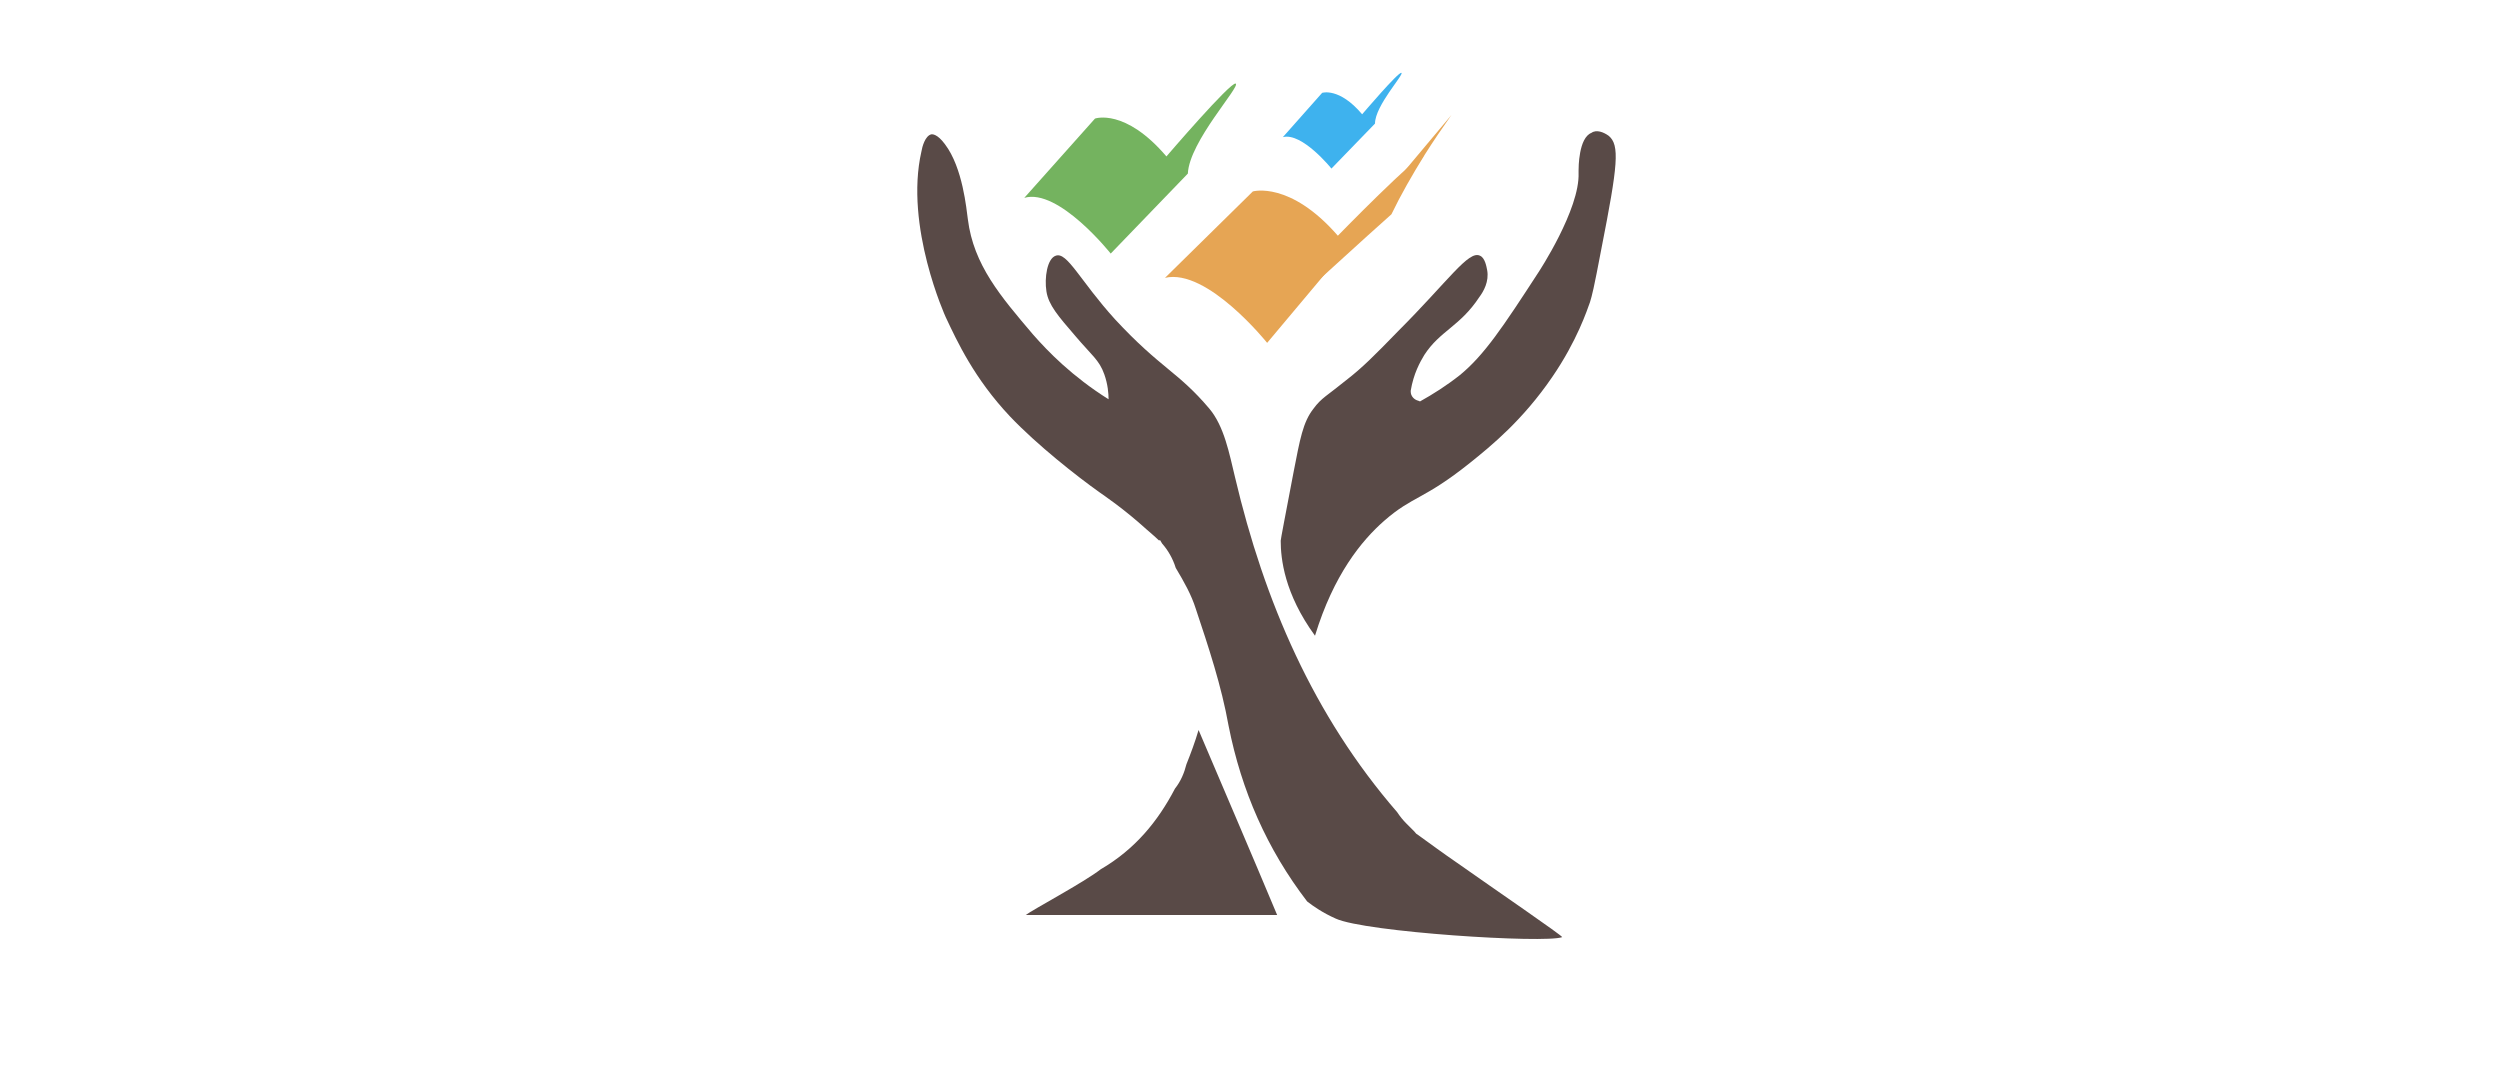
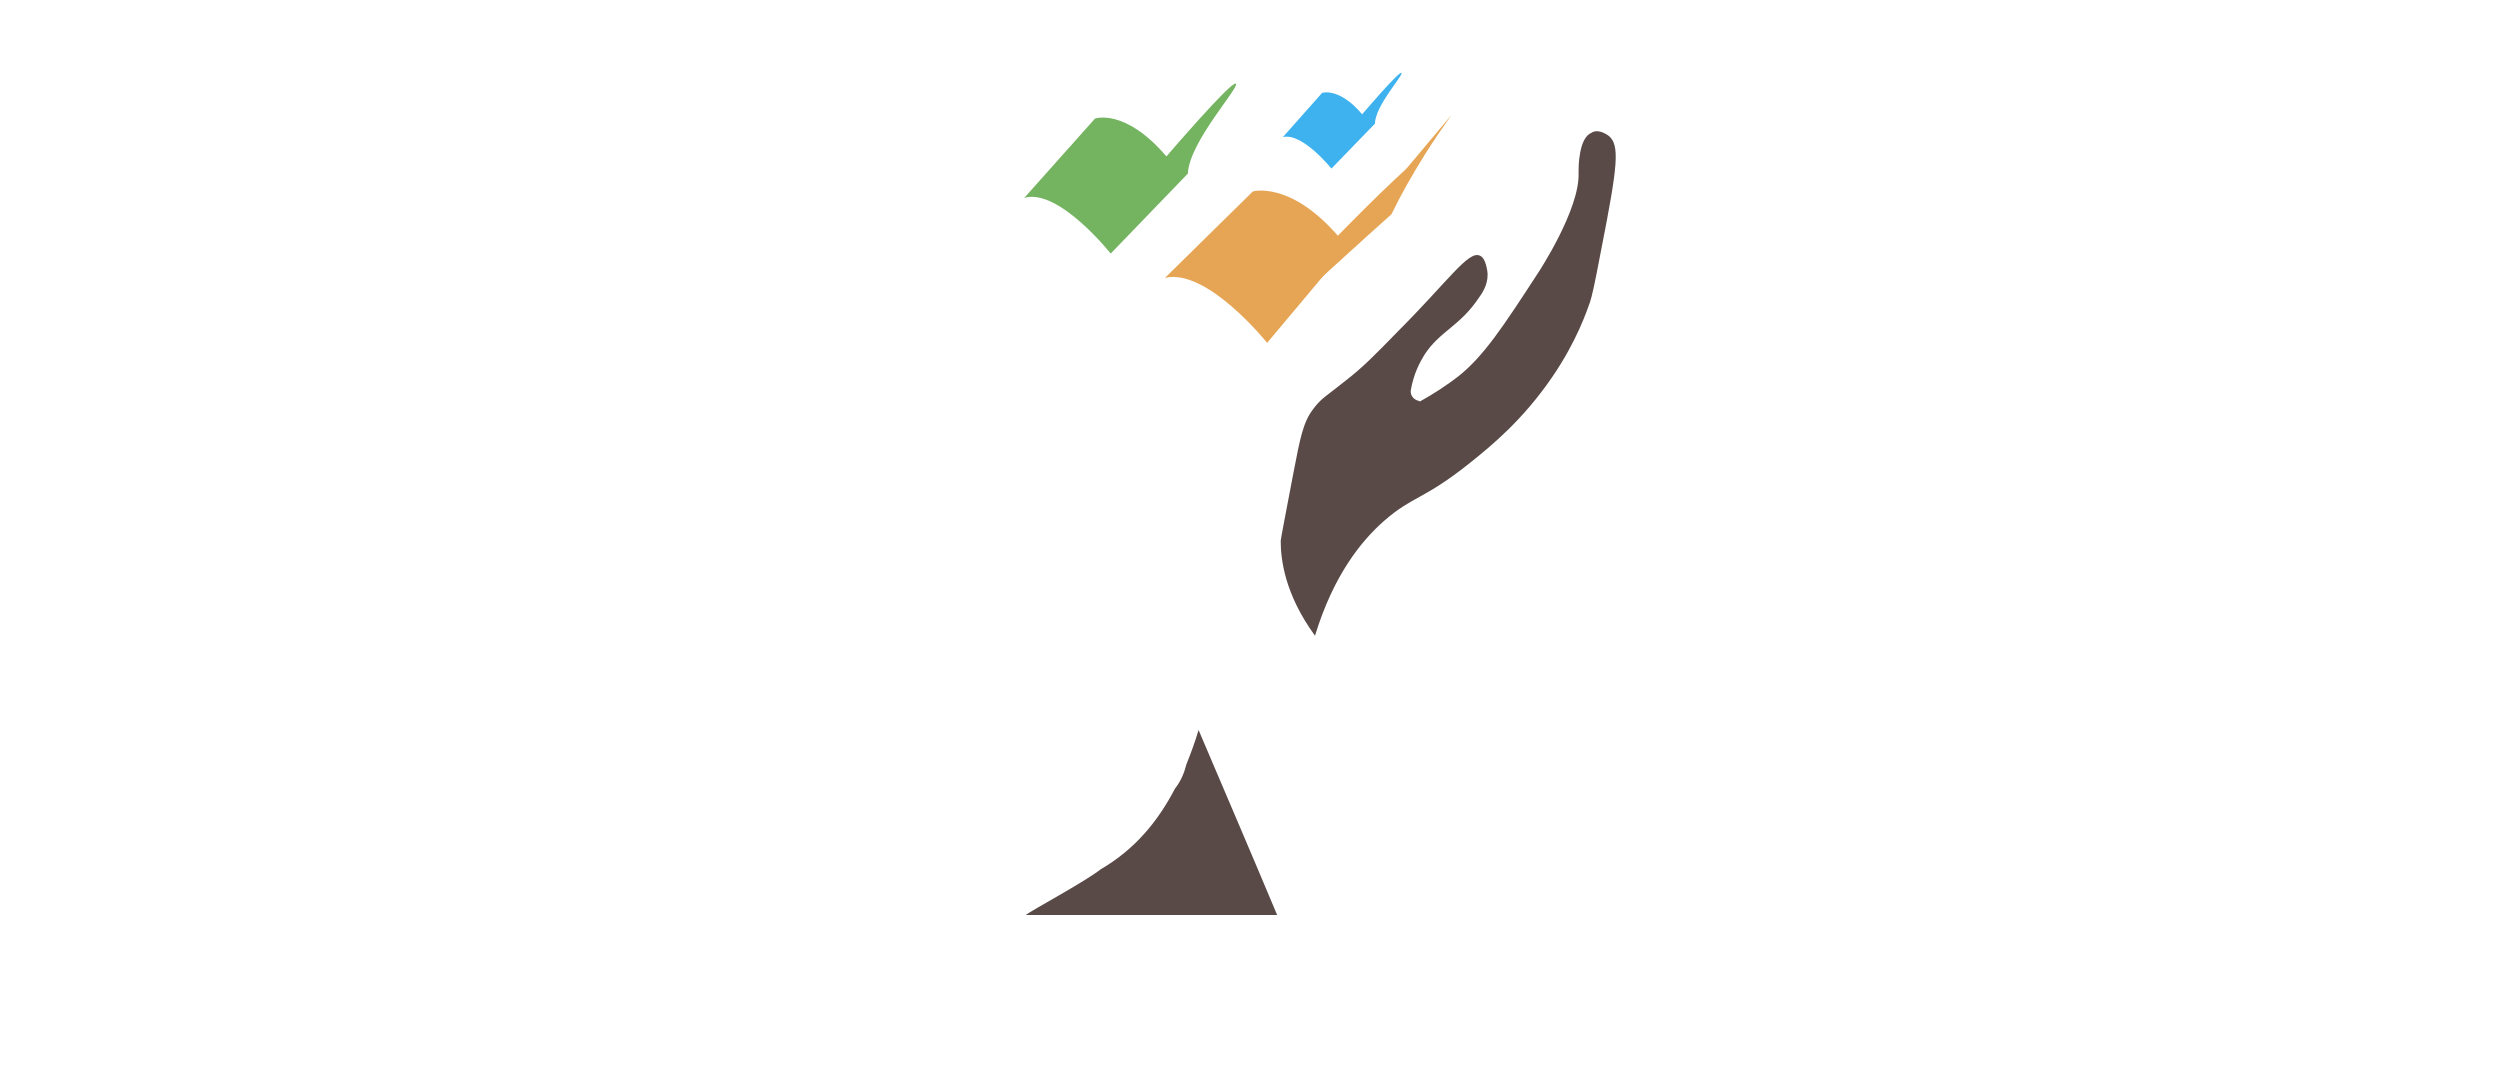
<svg xmlns="http://www.w3.org/2000/svg" version="1.1" id="Слой_1" x="0px" y="0px" viewBox="0 0 350 150" style="enable-background:new 0 0 350 150;" xml:space="preserve">
  <style type="text/css">
	.st0{fill:#594A47;}
	.st1{fill:#E6A554;}
	.st2{fill:#74B35F;}
	.st3{fill:#3EB2EE;}
</style>
  <g>
    <path class="st0" d="M167.8,102.2c-0.5,1.7-1.1,3.3-1.7,4.8c-0.3,1.2-0.8,2.4-1.6,3.4c-2.4,4.6-5.6,8.5-10.4,11.3   c-2.3,1.8-9.6,5.7-10.5,6.4h35.2C175.2,119.5,171.5,110.9,167.8,102.2z" />
-     <path class="st0" d="M218.7,131.2c0.2-0.1-9.6-6.8-14.7-10.4c-1.9-1.3-3.8-2.7-5.6-4c-0.1,0-0.3-0.3-0.4-0.4   c-0.4-0.4-0.7-0.7-1.1-1.1c-0.5-0.5-0.9-1-1.3-1.6c-11.7-13.5-18.6-29.5-22.7-46.9c-0.8-3.3-1.5-7.1-3.6-9.6   c-4.4-5.2-6.8-5.6-13.2-12.5c-4.9-5.4-6.7-9.5-8.3-8.9c-1.2,0.4-1.6,3.1-1.3,5c0.3,1.9,1.6,3.4,4.1,6.3c2.2,2.6,3.3,3.3,4,5.3   c0.5,1.4,0.6,2.7,0.6,3.5c-5.1-3.2-8.5-6.7-10.6-9.1c-4.5-5.3-8.3-9.7-9.1-16.1c-0.2-1.4-0.7-7.2-3.2-10.5   c-1.1-1.5-1.8-1.4-1.9-1.4c-0.9,0.2-1.3,1.8-1.4,2.4c-2.4,10.5,3.4,23.2,3.4,23.2c1.6,3.4,4,8.6,9,13.9c3.8,4,9.4,8.4,12.5,10.6   c0.7,0.5,3.4,2.3,6.6,5.2c0.8,0.7,1.4,1.2,1.8,1.6c0,0,0-0.1,0.1-0.1c0.1,0.2,0.2,0.3,0.3,0.5c0.8,0.9,1.5,2.1,1.9,3.4   c1.2,2,2.2,3.8,2.8,5.7c1.8,5.4,3.6,10.8,4.6,16.4c1.8,9.1,5.4,17.3,11,24.6c0.9,0.7,2.2,1.6,4,2.4   C191.1,130.5,216.3,132.1,218.7,131.2z" />
    <path class="st0" d="M225.2,19c1.6,1.3,1.3,4.1-1,15.8c-1.1,5.8-1.3,6.5-1.6,7.5c-0.4,1.1-1.8,5.4-5.3,10.5c-4.1,6-8.5,9.6-11.5,12   c-6.5,5.2-8,4.6-12,8.1c-3.2,2.8-7.1,7.6-9.7,16.1c-4.3-5.9-4.8-10.8-4.8-13.3c0-0.2,0.6-3.3,1.8-9.6c0.9-4.6,1.3-7,2.8-8.9   c1.1-1.5,1.9-1.8,4.6-4c2.2-1.7,3.9-3.4,7.2-6.8c7.1-7.1,9.9-11.4,11.5-10.6c0.7,0.3,0.9,1.5,1,2c0.3,1.6-0.5,3-1.1,3.8   c-2.7,4.1-5.5,4.7-7.7,8.1c-0.6,1-1.5,2.6-1.9,5c0,0.2,0,0.5,0.2,0.8c0.4,0.6,1,0.6,1.1,0.7c1.8-1,3.7-2.2,5.6-3.7   c3.4-2.8,6-6.7,11-14.4c0,0,5.8-8.8,5.6-13.9c0,0,0-0.1,0-0.3c0-0.4,0-4.6,1.8-5.3C223.5,18.1,224.5,18.5,225.2,19z" />
  </g>
  <path class="st1" d="M203.2,16.1c-1.2,1.7-2.5,3.6-3.7,5.5c-1.8,2.9-3.4,5.7-4.7,8.4c-4.5,4-8.9,8.1-13.4,12.1" />
  <path class="st1" d="M177.4,48c0,0-8.4-10.5-14.3-9.1l12.3-12.1c0,0,5.2-1.5,11.9,6.2c0,0,11.2-11.5,12-11.1" />
  <path class="st2" d="M155.5,35.5c0,0-7.3-9.2-12.1-7.8l9.9-11.1c0,0,4.2-1.5,10,5.3c0,0,9-10.5,9.7-10.2c0.7,0.4-6.5,8.1-6.7,12.6  L155.5,35.5z" />
  <path class="st3" d="M196.2,10.2c0.4,0.2-3.7,4.6-3.7,7.1l-6.1,6.3c0,0-4.1-5.1-6.8-4.4l5.5-6.2c0,0,2.4-0.8,5.6,3  C190.8,15.9,195.8,10,196.2,10.2" />
</svg>